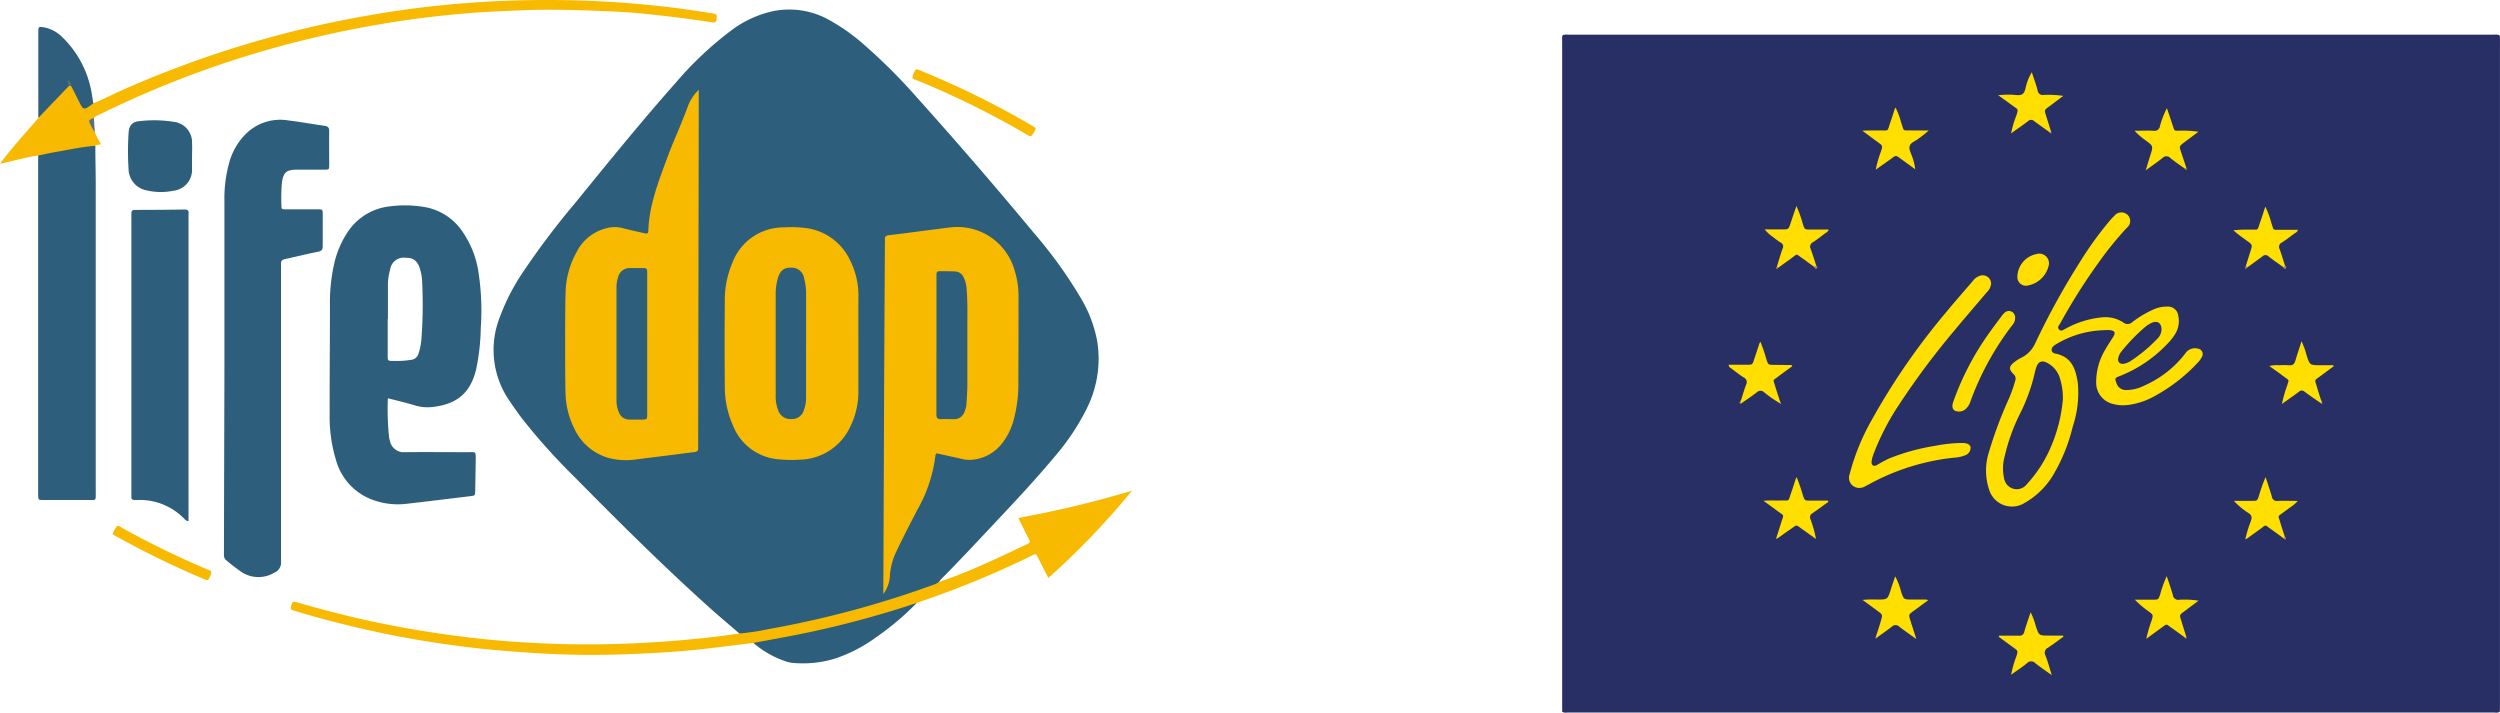
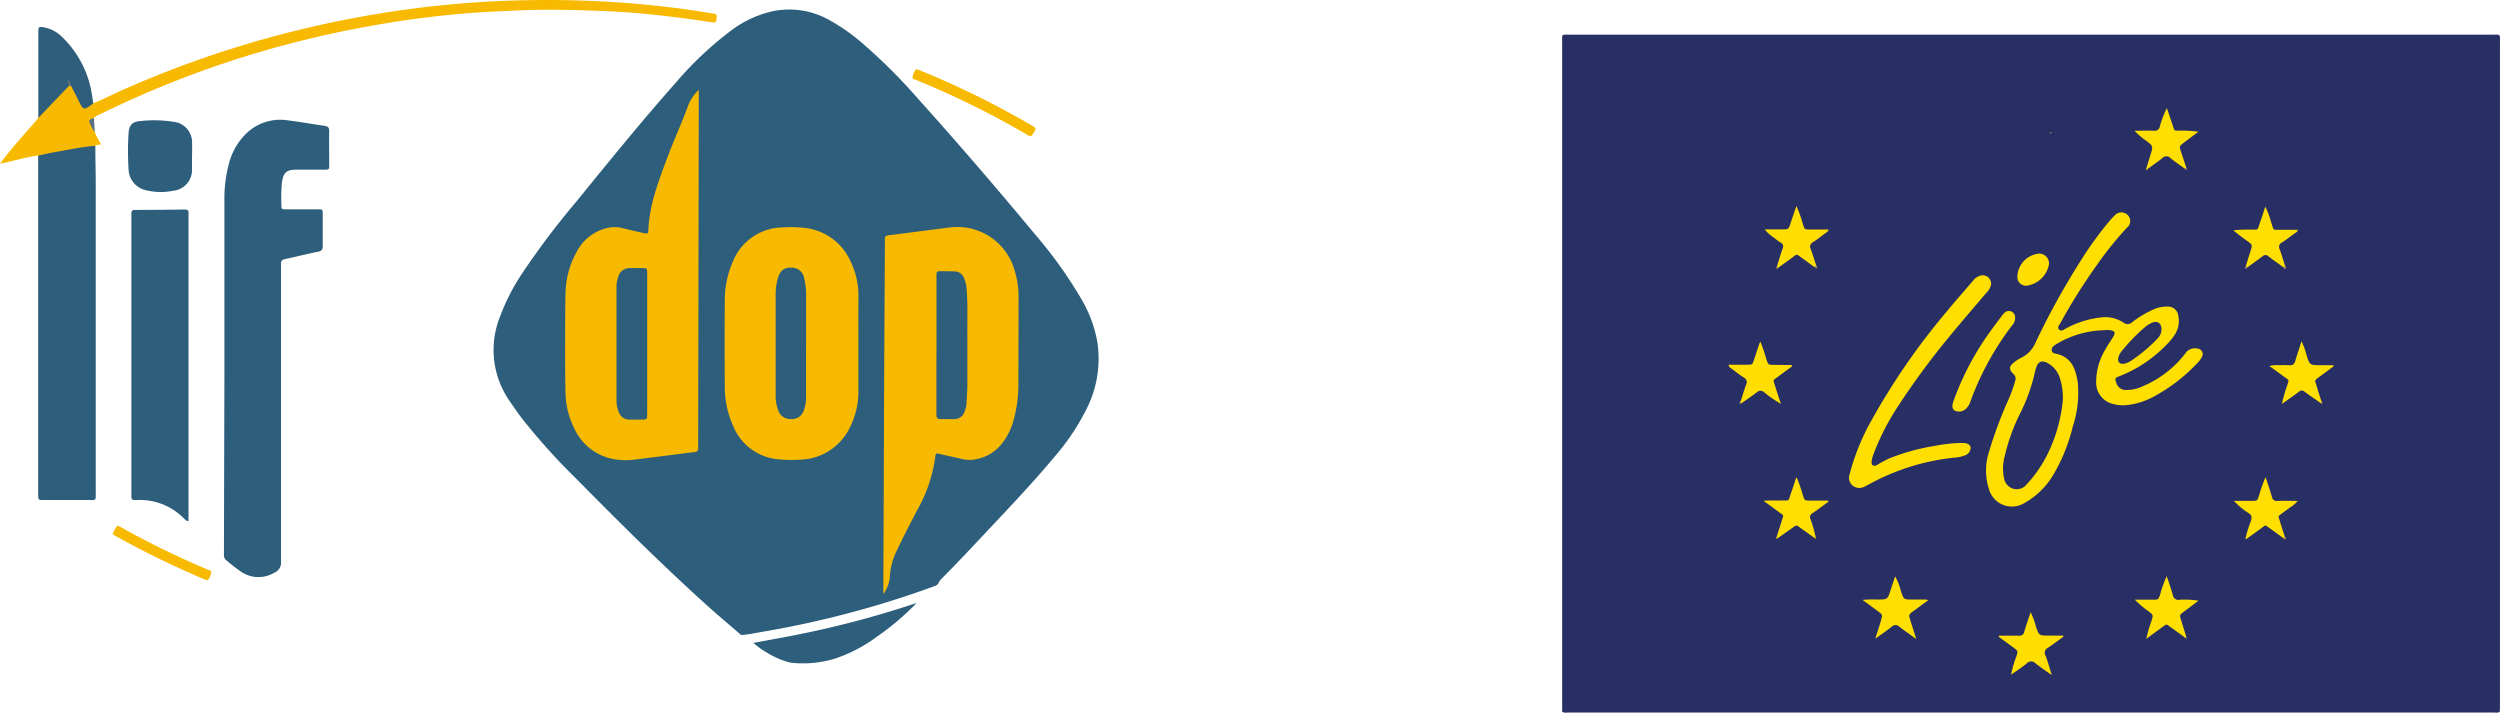
<svg xmlns="http://www.w3.org/2000/svg" width="396.796" height="113.117" viewBox="0 0 396.796 113.117">
  <g id="LOGO_LIFE_DOP" data-name="LOGO LIFE DOP" transform="translate(-0.04 0.021)">
    <path id="Tracciato_2785" data-name="Tracciato 2785" d="M202.432,144.832c-1.6-1.385-3.226-2.741-4.8-4.155-7.335-6.6-14.329-13.544-21.249-20.568a99.8,99.8,0,0,1-8.426-9.372c-.687-.9-1.327-1.829-1.962-2.764a14.168,14.168,0,0,1-1.622-13.233,33.437,33.437,0,0,1,3.826-7.416A126.134,126.134,0,0,1,176.382,76.5c5.24-6.435,10.469-12.9,15.974-19.1a55.032,55.032,0,0,1,8.858-8.328,17.088,17.088,0,0,1,6.6-3.018,12.962,12.962,0,0,1,8.818,1.373,31.2,31.2,0,0,1,5.69,4.04,89.843,89.843,0,0,1,8.391,8.4q9.447,10.52,18.467,21.4a70.221,70.221,0,0,1,7.589,10.572,20.417,20.417,0,0,1,2.481,6.717,17.561,17.561,0,0,1-1.639,10.5,36.294,36.294,0,0,1-5.021,7.577c-3.324,3.994-6.891,7.768-10.445,11.542-2.516,2.678-5.021,5.367-7.618,7.97-.144.15-.271.323-.4.491-.133.537-.612.641-1.033.8a154.389,154.389,0,0,1-26.766,7.093c-.975.162-1.939.381-2.926.479C203.067,145.063,202.709,145.179,202.432,144.832Z" transform="translate(-85.045 -44.311)" fill="#2d5e7c" />
    <path id="Tracciato_2786" data-name="Tracciato 2786" d="M89.322,115.776V88.964a21.191,21.191,0,0,1,.716-5.869,10.272,10.272,0,0,1,2.608-4.657,7.75,7.75,0,0,1,6.775-2.222c1.928.242,3.838.577,5.771.86.577.081.773.289.762.866-.029,1.766,0,3.532,0,5.3,0,.785,0,.8-.848.8H100.76c-1.61,0-2.066.45-2.308,2.014a27.22,27.22,0,0,0-.087,3.5c0,.756,0,.773.768.779h4.98c.8,0,.814,0,.814.837v4.986c0,.577-.173.791-.744.906-1.731.34-3.463.785-5.194,1.154-.531.11-.727.329-.681.848v47.16a1.731,1.731,0,0,1-1.085,1.789,4.9,4.9,0,0,1-5.477-.323q-1.079-.762-2.089-1.627a1.027,1.027,0,0,1-.41-.918V144.4Z" transform="translate(-53.663 -57.129)" fill="#2d5e7c" />
    <path id="Tracciato_2787" data-name="Tracciato 2787" d="M47.232,83.092c0,2.083.063,4.167.063,6.25v48.667c0,1.512.127,1.3-1.293,1.3H39c-.814,0-.814,0-.843-.819V84.627a1.6,1.6,0,0,1,1.2-.577c2.2-.444,4.421-.866,6.654-1.154A1.4,1.4,0,0,1,47.232,83.092Z" transform="translate(-32.06 -59.971)" fill="#2d5e7c" />
    <path id="Tracciato_2788" data-name="Tracciato 2788" d="M72.894,150.251c-.456,0-.577-.277-.8-.462a9.811,9.811,0,0,0-7.289-2.885h-.525c-.381,0-.5-.19-.485-.531V101.441c0-.4.127-.577.542-.577q3.982,0,7.952-.063c.462,0,.635.19.577.635v48.817Z" transform="translate(-42.903 -67.568)" fill="#2d5e7c" />
-     <path id="Tracciato_2789" data-name="Tracciato 2789" d="M178.828,200.8a37.291,37.291,0,0,0,4.617-.693,156.684,156.684,0,0,0,25.871-6.925,4.456,4.456,0,0,0,1.241-.577,75.755,75.755,0,0,0,7.266-2.885c2.164-.946,4.294-1.979,6.429-2.984a1.281,1.281,0,0,0,.721-.5l-1.87-3.774a167.188,167.188,0,0,0,18.04-4.322,122.6,122.6,0,0,1-13.273,13.85l-1.881-3.711c-.335-.115-.531.063-.739.167a152.813,152.813,0,0,1-17.578,7.26c-.237.081-.462.185-.687.277-1.731,1.12-3.734,1.472-5.656,2.043a149.779,149.779,0,0,1-18.71,4.271,2.828,2.828,0,0,1-1.564,0l-5.673.693q-4.467.577-8.962.837c-3.74.225-7.5.375-11.23.369-4.276,0-8.541-.231-12.806-.577-3.03-.231-6.054-.542-9.06-.964a160.154,160.154,0,0,1-15.911-2.972c-3.053-.744-6.088-1.524-9.089-2.458-.8-.248-.768-.231-.577-.987.139-.542.387-.531.843-.392q5.194,1.524,10.445,2.712c4.548,1.027,9.13,1.835,13.746,2.47,3.953.542,7.924.958,11.911,1.189a162.568,162.568,0,0,0,17.267.15c3.318-.156,6.631-.369,9.932-.716C174.211,201.437,176.519,201.143,178.828,200.8Z" transform="translate(-61.441 -100.275)" fill="#f8ba00" />
    <path id="Tracciato_2790" data-name="Tracciato 2790" d="M42.791,66.321c-2.147.162-4.253.629-6.348.993-.9.15-1.795.364-2.689.542-1.818.242-3.572.75-5.35,1.154-.167.04-.34.069-.744.144,1.985-2.649,4.092-4.917,6.106-7.26a.675.675,0,0,1,.15-.387c1.575-1.581,2.885-3.463,4.657-4.819a.641.641,0,0,1,.45,0,6.789,6.789,0,0,1,1.3,2.228c.577,1.154.577,1.154,1.731.681a.71.71,0,0,1,.41-.04c1.425-.514,2.759-1.252,4.138-1.87A166.019,166.019,0,0,1,78.583,47.115q8.12-1.789,16.378-2.793a166.362,166.362,0,0,1,24.856-1.056q7.895.242,15.732,1.264c1.783.231,3.561.525,5.338.8.548.087.577.2.5.9-.052.485-.265.577-.71.491-3.416-.519-6.85-.964-10.29-1.31-1.968-.2-3.942-.352-5.921-.433-4.8-.2-9.6-.369-14.427-.15-3.1.139-6.215.265-9.309.548-4.322.392-8.656.935-12.91,1.685A165.989,165.989,0,0,0,67.335,51.9a159.937,159.937,0,0,0-23.765,9.4,3.463,3.463,0,0,0-1,.577.866.866,0,0,0-.219,1.206,4.4,4.4,0,0,1,.364,1.079,10.2,10.2,0,0,0,.906,1.766c.058.046.075.087.058.127s-.035.058-.058.058A1.812,1.812,0,0,0,42.791,66.321Z" transform="translate(-27.62 -43.2)" fill="#f8ba00" />
    <path id="Tracciato_2791" data-name="Tracciato 2791" d="M73.022,82.017v1.9a3.322,3.322,0,0,1-2.984,3.532,9.736,9.736,0,0,1-4.2-.058,3.509,3.509,0,0,1-2.885-3.347,43.9,43.9,0,0,1,0-5.713c.058-1.241.577-1.858,1.812-1.939a19.754,19.754,0,0,1,5.379.121A3.262,3.262,0,0,1,73.028,79.9c.04.7,0,1.414,0,2.118Z" transform="translate(-42.506 -57.193)" fill="#2d5e7c" />
    <path id="Tracciato_2792" data-name="Tracciato 2792" d="M234.86,215.373c2.118-.392,4.236-.779,6.348-1.183a154.9,154.9,0,0,0,19.24-5.05,2.643,2.643,0,0,1,.306-.081,42.231,42.231,0,0,1-6.348,5.373,24.076,24.076,0,0,1-6.423,3.376,17.312,17.312,0,0,1-6.781.744,5.066,5.066,0,0,1-1.235-.26,15.3,15.3,0,0,1-5.107-2.92Z" transform="translate(-115.246 -113.352)" fill="#2d5e7c" />
    <path id="Tracciato_2793" data-name="Tracciato 2793" d="M43.025,59.988,38.2,65.032V51.262c0-.641.115-.733.762-.629a5.488,5.488,0,0,1,2.972,1.512,16.072,16.072,0,0,1,4.651,8.495c.144.687.225,1.391.335,2.089-1.547,1.154-1.547,1.154-2.372-.514-.381-.756-.756-1.512-1.154-2.268-.133-.1-.173-.26-.277-.381A.617.617,0,0,1,43.025,59.988Z" transform="translate(-32.077 -46.337)" fill="#2e5e7c" />
    <path id="Tracciato_2794" data-name="Tracciato 2794" d="M279.31,62.23l.485.173a139.507,139.507,0,0,1,17.821,8.789c.658.392.652.4.289,1.021-.45.779-.45.779-1.258.312a138.364,138.364,0,0,0-17.151-8.472,1.49,1.49,0,0,1-.294-.115c-.214-.15-.658-.11-.577-.485a2.636,2.636,0,0,1,.5-1.154C279.142,62.259,279.229,62.253,279.31,62.23Z" transform="translate(-133.749 -51.257)" fill="#f8ba00" />
    <path id="Tracciato_2795" data-name="Tracciato 2795" d="M58.63,189.12a4.374,4.374,0,0,1,.739-1.31,1.212,1.212,0,0,1,.681.271,137.007,137.007,0,0,0,13.371,6.538l.1.046c.265.15.716.138.762.473a2.474,2.474,0,0,1-.427,1.154.289.289,0,0,1-.369.11c-.167-.058-.329-.133-.491-.2a143.451,143.451,0,0,1-14.035-6.867A1.955,1.955,0,0,1,58.63,189.12Z" transform="translate(-40.717 -104.365)" fill="#f8ba00" />
    <path id="Tracciato_2796" data-name="Tracciato 2796" d="M53.081,77.868a5.015,5.015,0,0,1-.664-1.154c-.375-.744-.369-.75.519-1.114Z" transform="translate(-37.991 -56.911)" fill="#597082" />
    <path id="Tracciato_2797" data-name="Tracciato 2797" d="M55.3,82.775a.5.5,0,0,1,0-.185c.317.219.364.577.577.97A1.147,1.147,0,0,1,55.3,82.775Z" transform="translate(-39.307 -59.867)" fill="#fff2d8" />
    <path id="Tracciato_2798" data-name="Tracciato 2798" d="M204.3,67.88v3.653q-.046,26.344-.092,52.677v.531c.04.45-.179.577-.612.646-1.547.173-3.082.392-4.617.577l-4.617.577a10.849,10.849,0,0,1-4.311-.214,8.581,8.581,0,0,1-5.575-4.848,12.961,12.961,0,0,1-1.316-5.309c-.075-2.822-.063-5.65-.063-8.478,0-2.545,0-5.09.063-7.629a13.793,13.793,0,0,1,1.731-6.388,7.271,7.271,0,0,1,4.917-3.867,5.009,5.009,0,0,1,2.308,0c1.195.312,2.406.577,3.607.843.427.1.577,0,.577-.444.138-3.953,1.541-7.583,2.885-11.23,1.027-2.816,2.308-5.523,3.341-8.351A7.064,7.064,0,0,1,204.3,67.88Z" transform="translate(-93.356 -53.646)" fill="#f8ba00" />
    <path id="Tracciato_2799" data-name="Tracciato 2799" d="M279.078,141.536a.542.542,0,0,0-.219.433,23.151,23.151,0,0,1-2.885,8.581c-1.154,2.228-2.308,4.438-3.376,6.717a10.387,10.387,0,0,0-.946,3.561,5.35,5.35,0,0,1-1.05,3.041v-1.01q.063-14.577.115-29.149.058-12.725.133-25.444a4.658,4.658,0,0,0,0-.635c-.058-.5.167-.664.652-.721,2.106-.242,4.207-.531,6.3-.8,1.154-.144,2.239-.294,3.364-.427a9.429,9.429,0,0,1,10.278,6.856,13.332,13.332,0,0,1,.617,4.04q0,6.787-.029,13.568a21.484,21.484,0,0,1-.831,6.383A10.157,10.157,0,0,1,289.413,140a6.764,6.764,0,0,1-4.4,2.516,4.767,4.767,0,0,1-1.893-.075C281.8,142.125,280.393,141.836,279.078,141.536Z" transform="translate(-130.36 -69.604)" fill="#f8ba00" />
    <path id="Tracciato_2800" data-name="Tracciato 2800" d="M248.181,124.2v7.208a12.575,12.575,0,0,1-1.223,5.771,9.043,9.043,0,0,1-8.131,5.379,20.721,20.721,0,0,1-3.463-.075,8.513,8.513,0,0,1-7.127-5.448,14.906,14.906,0,0,1-1.258-6q-.058-6.891,0-13.781a15.033,15.033,0,0,1,1.218-5.979,8.637,8.637,0,0,1,8.137-5.586,17.706,17.706,0,0,1,3.918.162,9.037,9.037,0,0,1,6.585,5,12.534,12.534,0,0,1,1.35,6.031C248.17,119.331,248.181,121.766,248.181,124.2Z" transform="translate(-111.9 -69.617)" fill="#f8ba00" />
-     <path id="Tracciato_2801" data-name="Tracciato 2801" d="M141.976,110.482a15.362,15.362,0,0,0-2.759-6.925,9.118,9.118,0,0,0-5.881-3.641,18.854,18.854,0,0,0-5.7-.069,9.193,9.193,0,0,0-6.619,4.311,15.045,15.045,0,0,0-1.927,4.565,28.278,28.278,0,0,0-.721,6.925c0,5.725-.058,11.444-.046,17.169a23.5,23.5,0,0,0,.993,7.214,9.389,9.389,0,0,0,5.771,6.348,11.652,11.652,0,0,0,5.425.652c3.364-.387,6.723-.8,10.088-1.206.8-.1.808-.1.825-.866.035-1.593.058-3.18.081-4.773s.058-1.345-1.373-1.35c-3.284,0-6.573-.035-9.857,0a2.225,2.225,0,0,1-2.383-1.795,3.815,3.815,0,0,1-.139-.618,42.3,42.3,0,0,1-.19-6.146c1.57.4,2.978.727,4.357,1.154a6.925,6.925,0,0,0,2.92.208c3.786-.467,5.869-2.308,6.74-5.979a34.967,34.967,0,0,0,.733-6.619,39.319,39.319,0,0,0-.34-8.558Zm-9.1,10.567a9.9,9.9,0,0,1-.456,2.164,1.362,1.362,0,0,1-1.154.964,14.67,14.67,0,0,1-2.845.173c-.871,0-.883,0-.883-.86v-5.817h.035v-5.39a8.281,8.281,0,0,1,.352-2.4,2.167,2.167,0,0,1,2.493-1.9c1.154-.035,1.922.473,2.308,2a7.642,7.642,0,0,1,.283,1.876,74.044,74.044,0,0,1-.133,9.193Z" transform="translate(-65.962 -67.087)" fill="#2d5e7c" />
    <path id="Tracciato_2802" data-name="Tracciato 2802" d="M46.433,66.079,46.26,65a1.46,1.46,0,0,1,.577,1.016Z" transform="translate(-35.486 -52.428)" fill="#5f7074" />
    <path id="Tracciato_2803" data-name="Tracciato 2803" d="M202.091,128.948V139.97c0,.975,0,.981-.987.987h-1.7a1.8,1.8,0,0,1-1.858-1.281,4.478,4.478,0,0,1-.329-1.65q0-9.118,0-18.225a4.905,4.905,0,0,1,.26-1.454,1.858,1.858,0,0,1,1.87-1.437h1.8c.935,0,.941,0,.946.918v5.407Z" transform="translate(-99.327 -74.38)" fill="#2d5e7c" />
    <path id="Tracciato_2804" data-name="Tracciato 2804" d="M285.207,129.474V118.237c0-.271.127-.467.433-.467.883,0,1.772,0,2.649.046a1.558,1.558,0,0,1,1.264,1.01,4.7,4.7,0,0,1,.433,1.731c.208,2.36.1,4.732.121,7.093v8.16c0,.987-.087,1.974-.133,2.96a3.9,3.9,0,0,1-.329,1.327,1.679,1.679,0,0,1-1.633,1.154c-.7,0-1.414-.029-2.118,0-.577,0-.7-.248-.7-.762v-7.623Z" transform="translate(-136.53 -74.745)" fill="#2d5e7c" />
    <path id="Tracciato_2805" data-name="Tracciato 2805" d="M245.811,129.085v8.356a5.321,5.321,0,0,1-.346,1.968,1.956,1.956,0,0,1-2,1.414,2.037,2.037,0,0,1-2.066-1.35,6.348,6.348,0,0,1-.41-2.493V121.1a9.378,9.378,0,0,1,.34-2.614c.352-1.2.975-1.731,2.106-1.691a1.982,1.982,0,0,1,2.078,1.731,9.436,9.436,0,0,1,.306,2.412v8.149Z" transform="translate(-117.835 -74.333)" fill="#2d5e7c" />
    <path id="Tracciato_2806" data-name="Tracciato 2806" d="M457.292,160.159V54.129c0-1.633-.225-1.425,1.379-1.425H604.763c1.564,0,1.374-.2,1.374,1.327V159.109c0,.352,0,.7-.029,1.056-.312.242-.681.127-1.021.127H458.314C457.979,160.292,457.609,160.407,457.292,160.159Z" transform="translate(-209.308 -47.224)" fill="#282f64" />
    <path id="Tracciato_2807" data-name="Tracciato 2807" d="M592.509,120.293a15.374,15.374,0,0,0-7.433,2.181,2.991,2.991,0,0,0-.519.364c-.439.439-.335,1.021.271,1.154,2.649.485,3.3,2.487,3.624,4.715a17.1,17.1,0,0,1-.814,6.9,27.7,27.7,0,0,1-3.082,7.629,12.344,12.344,0,0,1-4.565,4.473,3.789,3.789,0,0,1-5.644-2.176,9.644,9.644,0,0,1,0-5.933,65.8,65.8,0,0,1,3.018-8.131,22.234,22.234,0,0,0,1.154-3.18.935.935,0,0,0-.277-1.027c-.779-.773-.733-1.229.121-1.9a6.444,6.444,0,0,1,1.154-.727,4.709,4.709,0,0,0,2.2-2.337,119.054,119.054,0,0,1,7.1-12.892,55.635,55.635,0,0,1,4.576-6.348,10.987,10.987,0,0,1,.86-.935,1.425,1.425,0,0,1,2.078-.15,1.344,1.344,0,0,1-.092,2.049,53.865,53.865,0,0,0-4.663,5.771,91.928,91.928,0,0,0-5.886,9.349c-.173.317-.577.669-.214,1.045s.716,0,1.05-.15a14.867,14.867,0,0,1,5.823-1.795,5.194,5.194,0,0,1,3.324.825A1.056,1.056,0,0,0,597.1,119a16.25,16.25,0,0,1,3.168-1.916,5.1,5.1,0,0,1,2.349-.542,1.639,1.639,0,0,1,1.777,1.472,3.947,3.947,0,0,1-.652,3.122,8.714,8.714,0,0,1-1.154,1.391,20.954,20.954,0,0,1-7.5,5.044c-.843.329-.756.4-.5,1.154a1.547,1.547,0,0,0,1.558,1.056,5.938,5.938,0,0,0,2.655-.617,16.625,16.625,0,0,0,6.712-5.194,1.812,1.812,0,0,1,1.951-.762.877.877,0,0,1,.652,1.362,3.461,3.461,0,0,1-.617.854,27.085,27.085,0,0,1-7.208,5.511,11.369,11.369,0,0,1-4.132,1.247,5.978,5.978,0,0,1-2.1-.179,3.463,3.463,0,0,1-2.7-3.463,9.989,9.989,0,0,1,1.425-5.141c.375-.682.82-1.322,1.235-1.98.473-.762.335-1.05-.577-1.154a8.725,8.725,0,0,0-.935.029Z" transform="translate(-258.618 -67.901)" fill="#ffdf00" />
    <path id="Tracciato_2808" data-name="Tracciato 2808" d="M558.761,120.224a2.158,2.158,0,0,1-.7,1.385c-1.852,2.181-3.722,4.346-5.546,6.55a122.884,122.884,0,0,0-8.339,11.23,39.386,39.386,0,0,0-4.04,7.785,5.3,5.3,0,0,0-.335,1.218c-.075.675.317.935.906.577a18.086,18.086,0,0,1,1.864-1,33.707,33.707,0,0,1,7.335-2.014,23.758,23.758,0,0,1,3.884-.444h.427c.785,0,1.195.248,1.293.687a1.307,1.307,0,0,1-.906,1.281,5.6,5.6,0,0,1-1.76.364,35.855,35.855,0,0,0-13.631,4.317c-.156.087-.312.167-.473.242a1.731,1.731,0,0,1-1.985-.15,1.645,1.645,0,0,1-.433-1.835,35.5,35.5,0,0,1,3.463-8.512,107.751,107.751,0,0,1,11.773-17.071c1.385-1.691,2.839-3.33,4.265-4.992a2.349,2.349,0,0,1,1.27-.906,1.327,1.327,0,0,1,1.668,1.287Z" transform="translate(-242.697 -75.22)" fill="#ffdf00" />
    <path id="Tracciato_2809" data-name="Tracciato 2809" d="M574.579,129.9a1.621,1.621,0,0,1-.421,1.027,45.444,45.444,0,0,0-6.66,12.119,2.758,2.758,0,0,1-.779,1.241,1.616,1.616,0,0,1-1.679.26c-.444-.265-.531-.716-.242-1.518a44.086,44.086,0,0,1,5.679-10.844c.617-.86,1.258-1.731,1.893-2.557a3.4,3.4,0,0,1,.479-.577A1,1,0,0,1,574,128.8a1.039,1.039,0,0,1,.577,1.091Z" transform="translate(-254.706 -79.374)" fill="#ffdf00" />
    <path id="Tracciato_2810" data-name="Tracciato 2810" d="M505.049,146.49c.271-.837.514-1.685.819-2.51a.819.819,0,0,0-.4-1.154c-.681-.439-1.322-.946-1.968-1.431-.156-.121-.392-.185-.392-.577h2.92c.831,0,.831,0,1.1-.8s.577-1.731.86-2.608a1.561,1.561,0,0,1,.15-.242,27.171,27.171,0,0,1,.981,2.885c.271.768.265.773,1.114.785l2.857.029.11.185c-.744.542-1.512,1.085-2.256,1.656-.843.646-.825.34-.491,1.431.26.843.542,1.679.808,2.522a.2.2,0,0,1-.046.26,18.743,18.743,0,0,1-2.487-1.731.814.814,0,0,0-1.154,0c-.8.623-1.65,1.183-2.482,1.766a.335.335,0,0,1-.04-.467Z" transform="translate(-228.689 -82.949)" fill="#ffde00" />
    <path id="Tracciato_2811" data-name="Tracciato 2811" d="M577.419,215.277h3.128a.756.756,0,0,0,.894-.646c.277-.975.623-1.933,1-3.07a11.091,11.091,0,0,1,.837,2.268c.5,1.431.479,1.437,2,1.437h2.308l.063.179c-.819.577-1.622,1.206-2.464,1.76a.86.86,0,0,0-.387,1.223c.369.941.629,1.928,1,3.116-1-.716-1.818-1.264-2.585-1.876a.912.912,0,0,0-1.368,0c-.756.629-1.593,1.154-2.5,1.812a16.744,16.744,0,0,1,.837-2.92c.254-.86.271-.854-.433-1.368l-2.366-1.731Z" transform="translate(-260.103 -114.409)" fill="#ffde00" />
    <path id="Tracciato_2812" data-name="Tracciato 2812" d="M622.632,82.471c-.739-.537-1.506-1.039-2.21-1.622a.866.866,0,0,0-1.287,0c-.791.641-1.639,1.212-2.637,1.945.283-.929.5-1.662.727-2.383.473-1.477.479-1.477-.8-2.418a10.05,10.05,0,0,1-1.7-1.483c1,0,2.008-.046,3.007,0a.866.866,0,0,0,1.027-.768,14.744,14.744,0,0,1,1.1-2.822l.9,2.684c.358,1.073.208.871,1.218.889a18.061,18.061,0,0,1,2.885.173L622.545,78.4c-.739.577-.739.577-.456,1.437l.871,2.6a.225.225,0,0,1-.329.035Z" transform="translate(-275.89 -55.778)" fill="#ffdf00" />
    <path id="Tracciato_2813" data-name="Tracciato 2813" d="M514.922,109.512c.3-.975.577-1.956.923-2.92a.675.675,0,0,0-.317-.952c-.45-.277-.854-.617-1.281-.935A5.7,5.7,0,0,1,513,103.551h2.77c1.016,0,1.01,0,1.35-1.01.289-.866.577-1.731.918-2.7a19.072,19.072,0,0,1,1.027,2.885c.277.837.271.843,1.154.848h2.932c-.1.387-.415.491-.641.664-.618.467-1.229.952-1.881,1.368a.768.768,0,0,0-.323,1.056c.312.86.577,1.731.866,2.6.029.225-.069.306-.289.26-.675-.491-1.35-.993-2.031-1.477-.866-.617-.658-.641-1.5,0l-2.124,1.535A.231.231,0,0,1,514.922,109.512Z" transform="translate(-232.872 -67.162)" fill="#ffde00" />
    <path id="Tracciato_2814" data-name="Tracciato 2814" d="M649.829,109.619c-.791-.577-1.6-1.12-2.372-1.731a.646.646,0,0,0-.918,0c-.779.577-1.581,1.154-2.372,1.731-.2,0-.312-.046-.266-.271.237-.733.462-1.472.7-2.21.346-1.073.346-1.073-.577-1.731-.716-.514-1.431-1.027-2.129-1.639a19.621,19.621,0,0,1,2.464-.11c1.731-.04,1.247.3,1.847-1.339.266-.727.485-1.466.768-2.308a14.334,14.334,0,0,1,.958,2.6c.444,1.264.1,1.05,1.5,1.073h2.7c-.058.369-.346.467-.577.617-.646.485-1.293.987-1.974,1.414a.756.756,0,0,0-.335,1.05c.306.866.577,1.731.848,2.614C650.147,109.578,650.037,109.653,649.829,109.619Z" transform="translate(-287.384 -67.234)" fill="#ffdf00" />
-     <path id="Tracciato_2815" data-name="Tracciato 2815" d="M541.994,82.629a17.313,17.313,0,0,1,.825-2.885c.283-.895.294-.895-.45-1.443l-2.5-1.847c.993-.081,1.778-.029,2.562-.046,1.783-.046,1.31.312,1.916-1.4.237-.664.439-1.339.658-2.008a1.164,1.164,0,0,1,.133-.214,11.439,11.439,0,0,1,.883,2.372c.519,1.443.115,1.223,1.731,1.247h2.655a17.414,17.414,0,0,1-1.645,1.31c-.485.4-1.275.617-1.4,1.212s.266,1.154.444,1.731a9.23,9.23,0,0,1,.456,1.916L545.958,80.9c-.768-.577-.768-.577-1.518,0Z" transform="translate(-244.235 -55.723)" fill="#ffdf00" />
    <path id="Tracciato_2816" data-name="Tracciato 2816" d="M622.679,211.329c-.658-.479-1.31-.964-1.974-1.425-1.016-.7-.693-.8-1.783,0-.744.531-1.477,1.073-2.308,1.691a21.609,21.609,0,0,1,.848-2.92c.26-.883.277-.883-.485-1.449a15.44,15.44,0,0,1-2.187-1.858h2.92c.82,0,.814,0,1.1-.8a18.494,18.494,0,0,1,1.05-2.932c.352,1.062.7,2.026.969,3.007a.871.871,0,0,0,1.056.739,14.244,14.244,0,0,1,3.024.15l-2.308,1.731c-.721.531-.721.531-.467,1.345l.848,2.724a.185.185,0,0,1-.3-.006Z" transform="translate(-275.919 -110.214)" fill="#ffdf00" />
    <path id="Tracciato_2817" data-name="Tracciato 2817" d="M542.011,211.323c.277-.871.577-1.731.825-2.62s.294-.918-.519-1.512l-2.407-1.766a18.151,18.151,0,0,1,2.308-.058c1.679,0,1.674,0,2.181-1.6.214-.669.444-1.339.693-2.083a9.974,9.974,0,0,1,.941,2.458c.439,1.218.41,1.223,1.731,1.223h2.222a1.483,1.483,0,0,1,.341.11l-2.308,1.7c-.8.577-.808.577-.508,1.535s.577,1.795.935,2.932c-1.027-.744-1.881-1.327-2.7-1.962a.814.814,0,0,0-1.189,0c-.744.577-1.535,1.125-2.308,1.685A.2.2,0,0,1,542.011,211.323Z" transform="translate(-244.252 -110.231)" fill="#ffdf00" />
-     <path id="Tracciato_2818" data-name="Tracciato 2818" d="M585.364,72.556c-.8-.577-1.622-1.154-2.406-1.731a.716.716,0,0,0-1.027,0c-.837.641-1.731,1.241-2.672,1.933a17.409,17.409,0,0,1,.854-2.885c.335-1.045.225-.918-.5-1.449s-1.483-1.073-2.4-1.731a14.3,14.3,0,0,1,2.095-.087c.577,0,1.3.219,1.766-.1s.479-1.154.7-1.731a7.22,7.22,0,0,1,.779-1.731c.312.952.658,1.9.923,2.885a.808.808,0,0,0,.952.716,16.465,16.465,0,0,1,3.122.15l-2.308,1.731c-.71.519-.71.519-.444,1.356s.577,1.818.843,2.724a.173.173,0,0,1-.271-.046Z" transform="translate(-260.027 -51.599)" fill="#ffdf00" />
    <path id="Tracciato_2819" data-name="Tracciato 2819" d="M649.9,184.091c-.71-.519-1.42-1.045-2.141-1.552-.825-.577-.577-.629-1.414,0l-2.233,1.61a2.159,2.159,0,0,1-.265.121,19.2,19.2,0,0,1,.877-2.885c.2-.577.19-.941-.392-1.3a12.066,12.066,0,0,1-2.308-1.922h2.886c.831,0,.831,0,1.1-.791a24.4,24.4,0,0,1,1.056-2.978c.364,1.108.71,2.106,1,3.122a.767.767,0,0,0,.889.658c1.021-.04,2.043,0,3.22,0a5.419,5.419,0,0,1-1.264,1.062c-.329.265-.687.5-1.021.75-.993.75-.819.444-.519,1.518.231.814.514,1.616.768,2.418C650.186,184.074,650.122,184.172,649.9,184.091Z" transform="translate(-287.435 -98.69)" fill="#ffdf00" />
    <path id="Tracciato_2820" data-name="Tracciato 2820" d="M522.954,178.344c-.825.577-1.645,1.212-2.493,1.783a.71.71,0,0,0-.329.964,19.337,19.337,0,0,1,.871,3.139c-.71-.508-1.42-1.027-2.141-1.529-1.154-.8-.739-.808-1.945,0-.669.462-1.327.941-1.991,1.408a1.387,1.387,0,0,1-.265.087c.294-.918.577-1.783.843-2.649.415-1.322.485-.941-.577-1.731-.675-.508-1.362-1-2.256-1.65,1-.087,1.789-.029,2.568-.046,1.731-.046,1.275.294,1.858-1.339.254-.7.462-1.408.7-2.112a2.767,2.767,0,0,1,.139-.248,27.309,27.309,0,0,1,.993,2.885c.283.819.277.825,1.154.831h2.828Z" transform="translate(-232.732 -98.702)" fill="#ffdf00" />
    <path id="Tracciato_2821" data-name="Tracciato 2821" d="M659.991,146.879c-.866-.606-1.731-1.189-2.591-1.824a.64.64,0,0,0-.917,0c-.837.629-1.7,1.223-2.689,1.928a20.28,20.28,0,0,1,.82-2.885c.294-1.027.427-.756-.485-1.437-.721-.542-1.46-1.062-2.337-1.691a4.743,4.743,0,0,1,1.581-.127,13.242,13.242,0,0,1,1.587,0c.577.058.808-.214.958-.71.294-.981.617-1.945.981-3.093a11.5,11.5,0,0,1,.8,2.21c.514,1.581.514,1.587,2.222,1.587h2l.087.162-1.962,1.46c-1.258.918-1.05.577-.669,1.928.19.681.421,1.345.629,2.014A.352.352,0,0,1,659.991,146.879Z" transform="translate(-291.567 -82.894)" fill="#ffdf00" />
    <path id="Tracciato_2822" data-name="Tracciato 2822" d="M582.5,116.6a3.763,3.763,0,0,1,3.041-3.578,1.54,1.54,0,0,1,1.881,2.008,4.138,4.138,0,0,1-3.145,2.961A1.367,1.367,0,0,1,582.5,116.6Z" transform="translate(-262.264 -72.724)" fill="#ffde00" />
    <path id="Tracciato_2823" data-name="Tracciato 2823" d="M655.64,116.465a.439.439,0,0,0,.277-.265c.167.139.3.335.092.491S655.7,116.662,655.64,116.465Z" transform="translate(-293.195 -74.081)" fill="#9e845d" />
-     <path id="Tracciato_2824" data-name="Tracciato 2824" d="M526.66,116.44l.289-.26c.185.144.283.352.081.5S526.729,116.619,526.66,116.44Z" transform="translate(-238.649 -74.072)" fill="#a5875b" />
+     <path id="Tracciato_2824" data-name="Tracciato 2824" d="M526.66,116.44l.289-.26c.185.144.283.352.081.5Z" transform="translate(-238.649 -74.072)" fill="#a5875b" />
    <path id="Tracciato_2825" data-name="Tracciato 2825" d="M645.25,116.21c.058.127.121.237.266.271-.058.185-.254.323-.369.231S645.095,116.36,645.25,116.21Z" transform="translate(-288.732 -74.085)" fill="#987f5e" />
    <path id="Tracciato_2826" data-name="Tracciato 2826" d="M506.321,153.32v.45c-.058.127-.15.156-.2,0a.439.439,0,0,1,.2-.45Z" transform="translate(-229.961 -89.779)" fill="#b29852" />
    <path id="Tracciato_2827" data-name="Tracciato 2827" d="M666,153.76v-.45a.45.45,0,0,1,.2.421C666.173,153.9,666.087,153.939,666,153.76Z" transform="translate(-297.576 -89.775)" fill="#b39952" />
    <path id="Tracciato_2828" data-name="Tracciato 2828" d="M628.43,89.445l.306-.035c.167.063.179.219.046.271A.3.3,0,0,1,628.43,89.445Z" transform="translate(-281.688 -62.751)" fill="#a1845d" />
    <path id="Tracciato_2829" data-name="Tracciato 2829" d="M516.219,116.6l.306.046c-.052.179-.2.289-.352.231S516.029,116.669,516.219,116.6Z" transform="translate(-234.169 -74.25)" fill="#a5875b" />
    <path id="Tracciato_2830" data-name="Tracciato 2830" d="M655.67,191.035l.248-.225c.121.127.277.271.069.41C655.86,191.295,655.739,191.174,655.67,191.035Z" transform="translate(-293.207 -105.634)" fill="#a8875b" />
    <path id="Tracciato_2831" data-name="Tracciato 2831" d="M628.46,218.43h.277c.115.052.144.144,0,.2S628.506,218.58,628.46,218.43Z" transform="translate(-281.7 -117.314)" fill="#ad9256" />
    <path id="Tracciato_2832" data-name="Tracciato 2832" d="M543.477,218.39l.271.029a.208.208,0,0,1-.294.167C543.333,218.534,543.367,218.442,543.477,218.39Z" transform="translate(-245.719 -117.297)" fill="#aa9257" />
    <path id="Tracciato_2833" data-name="Tracciato 2833" d="M591.34,79.53h.248c.11.052.127.133,0,.185S591.375,79.674,591.34,79.53Z" transform="translate(-266.002 -58.573)" fill="#9d845e" />
    <path id="Tracciato_2834" data-name="Tracciato 2834" d="M517.15,153.92a1.367,1.367,0,0,1,.046-.26.219.219,0,0,1,.127.312C517.26,154.093,517.185,154.035,517.15,153.92Z" transform="translate(-234.627 -89.923)" fill="#9b885b" />
    <path id="Tracciato_2835" data-name="Tracciato 2835" d="M588.042,148.681a24.294,24.294,0,0,1-1.824,7.3,20.451,20.451,0,0,1-3.913,6.117,2.014,2.014,0,0,1-2.181.681,2.1,2.1,0,0,1-1.42-1.691,7.22,7.22,0,0,1,.115-3.463,30.05,30.05,0,0,1,2.476-6.844,28.2,28.2,0,0,0,2.308-6.452,8.041,8.041,0,0,1,.225-.814c.317-.889.883-1.154,1.731-.7a4.04,4.04,0,0,1,2.026,2.47A10.246,10.246,0,0,1,588.042,148.681Z" transform="translate(-260.592 -85.244)" fill="#282f64" />
    <path id="Tracciato_2836" data-name="Tracciato 2836" d="M617.087,132.982a2.153,2.153,0,0,1-.577,1.316,24.812,24.812,0,0,1-4.374,3.659,3.041,3.041,0,0,1-.975.392c-.693.127-1.1-.294-.929-.975a2.574,2.574,0,0,1,.542-1.021,28.233,28.233,0,0,1,3.676-3.8,4.7,4.7,0,0,1,.969-.641C616.429,131.418,617.11,131.88,617.087,132.982Z" transform="translate(-273.974 -80.642)" fill="#293064" />
  </g>
</svg>